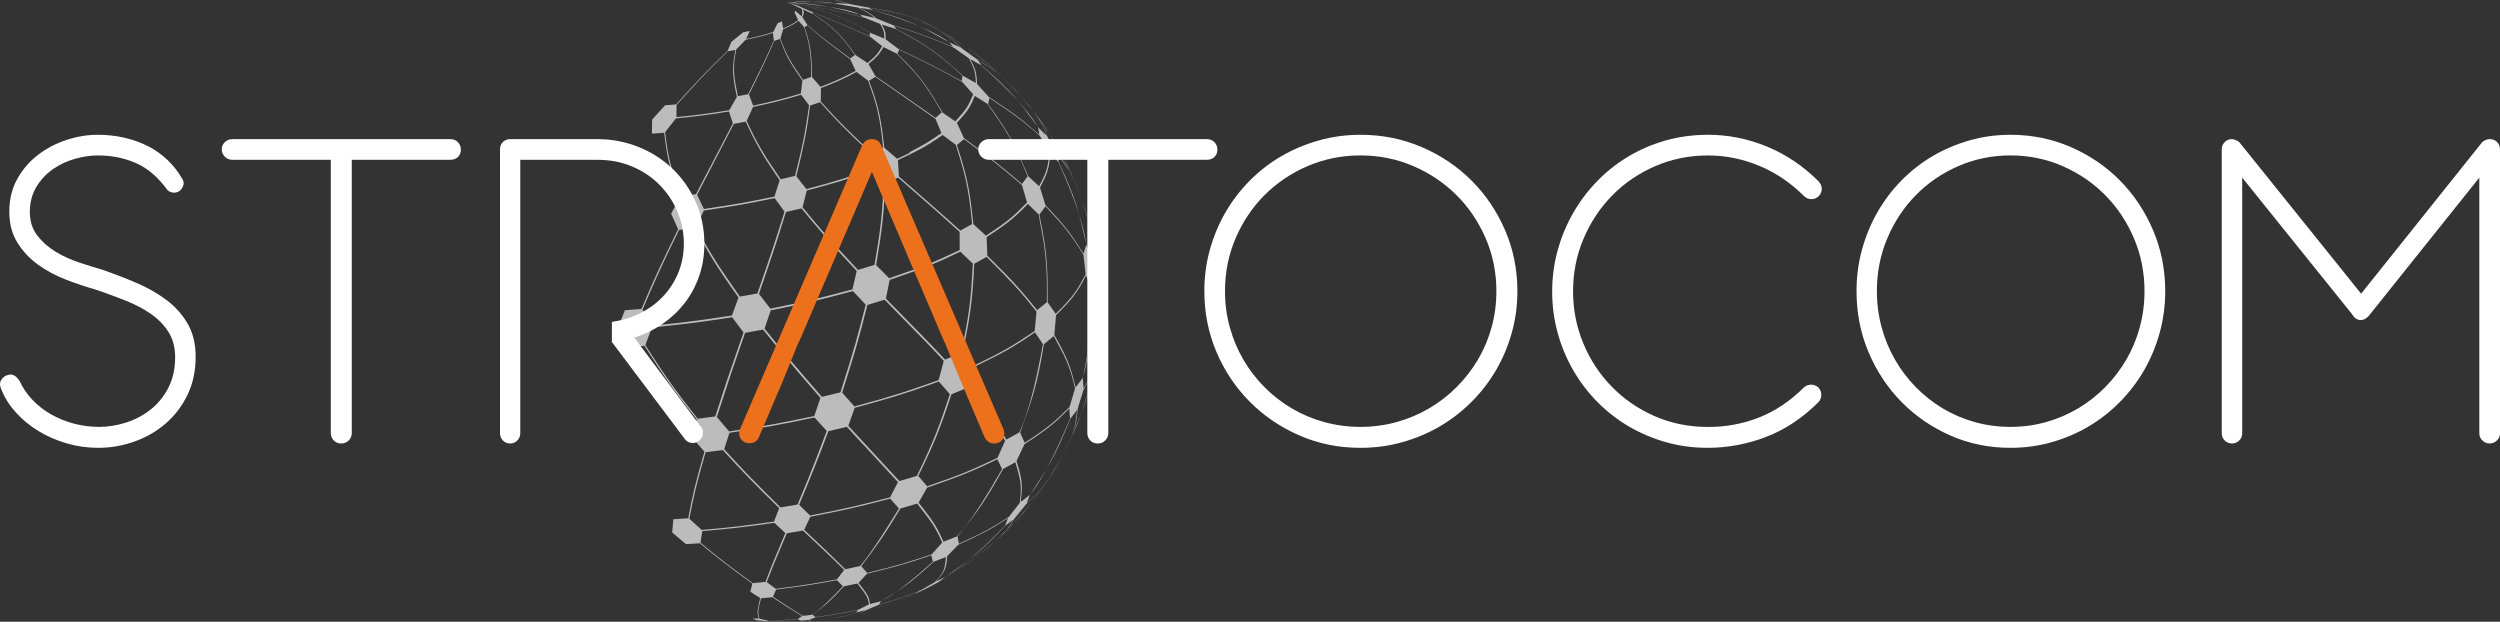
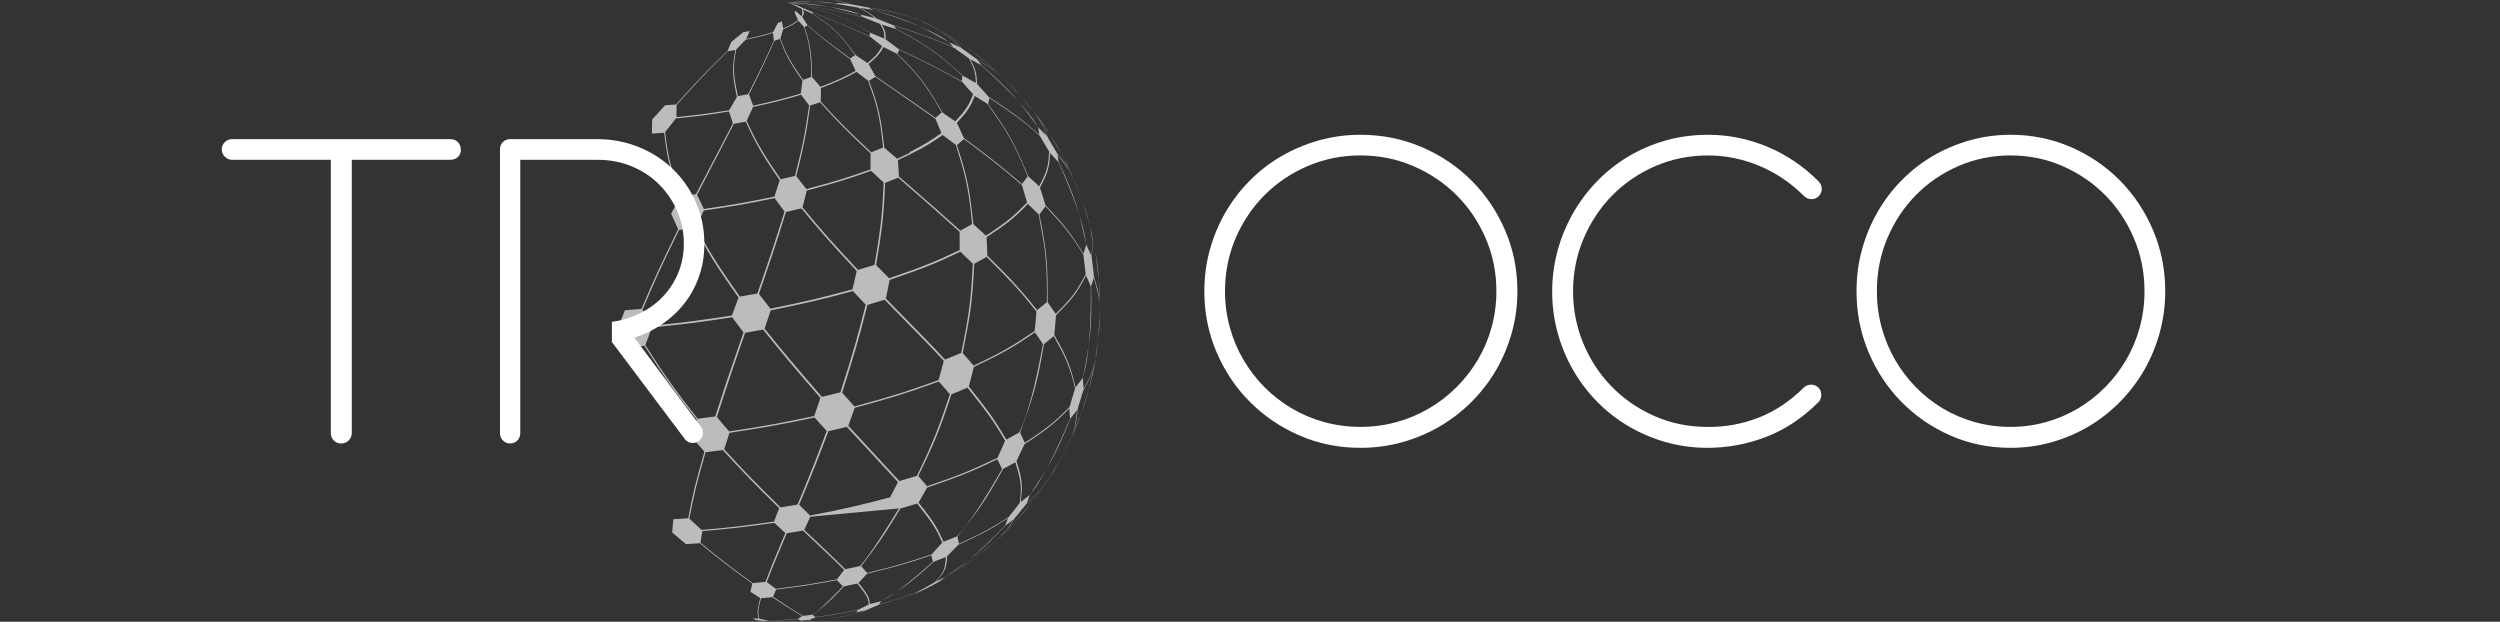
<svg xmlns="http://www.w3.org/2000/svg" width="575" height="143" viewBox="0 0 575 143" fill="none">
  <rect x="0" y="0" width="575" height="143" fill="#333333" stroke="none" />
-   <path d="M183.508 142.954L183.121 142.965L184.334 142.72L185.982 142.575C186.086 142.639 186.242 142.697 186.317 142.79C185.484 142.849 184.357 142.918 183.508 142.954ZM192.518 142.05C193.894 141.718 195.726 141.264 197.072 140.821L199.072 140.355C198.679 140.553 198.159 140.844 197.737 140.984C194.402 141.73 194.339 141.747 192.518 142.05ZM207.464 137.89L207.117 138.03L210.272 136.667L212.03 135.874L211.833 135.973C210.521 136.556 208.787 137.36 207.464 137.89ZM183.005 142.971C182.213 142.983 181.162 143 180.37 143C178.289 142.959 178.289 142.959 177.243 142.907L176.85 142.883L176.7 142.872L176.388 142.709C178.994 142.697 180.075 142.68 183.496 142.417L184.213 142.72C183.849 142.796 183.375 142.959 183.005 142.971ZM192.304 142.085L190.536 142.348C188.056 142.65 188.056 142.65 186.831 142.755L186.484 142.785C186.392 142.709 186.259 142.616 186.161 142.552L187.513 141.998C191.379 141.468 192.94 141.235 197.298 140.314L196.963 140.833C195.575 141.246 193.726 141.835 192.304 142.085ZM206.88 138.123C203.852 139.23 202.025 139.9 197.945 140.932C198.361 140.745 198.945 140.541 199.321 140.279L202.014 139.149C206.03 137.972 207.626 137.482 211.613 135.851L210.221 136.684L206.88 138.123ZM212.093 135.845L212.284 135.752L215.636 133.963C216.37 133.555 217.353 133.025 218.075 132.594C216.295 133.596 213.914 134.918 212.093 135.845ZM183.496 142.371C180.739 142.575 179.358 142.68 176.295 142.68L174.671 142.283C174.284 141.007 174.272 140.46 175.029 137.599L177.607 137.354C180.069 138.962 181.56 139.935 184.479 141.695L183.496 142.371ZM197.431 140.227C193.888 140.961 192.114 141.328 187.559 141.934L186.889 141.409C189.305 139.626 190.408 138.811 194.108 134.86L197.188 134.214C199.037 136.538 199.731 137.412 199.829 139.026L197.431 140.227ZM211.845 135.717C208.492 137.063 206.961 137.68 202.181 139.049L202.586 138.316C207.244 135.501 209.169 134.342 214.752 129.197L217.543 128.119C217.358 130.566 217.283 131.574 215.012 133.887L211.845 135.717ZM229.05 124.401C223.952 128.707 223.646 128.964 219.254 131.859L218.624 132.256C217.809 132.728 216.723 133.368 215.89 133.811L217.312 132.774C222.924 128.859 225.247 127.233 231.275 120.853L233.177 119.425C231.327 122.228 231.258 122.339 229.455 124.046L229.05 124.401ZM186.716 141.404L184.652 141.648C182.34 140.227 181.179 139.51 177.786 137.261L178.509 135.594C184.005 134.901 186.224 134.604 192.478 133.439L193.865 134.831C188.767 140.232 187.166 141.223 186.716 141.404ZM202.447 138.321L200.089 138.927C199.893 137.5 199.818 136.964 197.459 134.074L199.407 131.959C206.187 130.286 208.365 129.692 214.191 127.699L214.572 129.179C210.723 132.658 205.493 137.063 202.447 138.321ZM217.243 132.786L215.283 133.741C217.023 131.807 217.746 131.003 217.838 127.927L220.433 125.275C225.426 122.997 227.38 122.065 231.836 119.181L231.2 120.847C228.212 123.918 222.664 129.645 217.243 132.786ZM237.227 115.673C232.651 121.028 232.558 121.132 229.692 123.807C232.159 121.214 232.31 121.057 233.373 119.198L236.01 115.982C239.002 113.156 239.124 113.045 241.049 110.382C239.916 111.984 238.464 114.164 237.227 115.673ZM192.489 133.258C187.294 134.202 184.918 134.633 178.451 135.425L176.347 133.887C177.625 130.601 178.058 129.488 180.971 122.653L184.687 122.036C191.021 127.996 191.541 128.486 194.154 131.073L192.489 133.258ZM214.289 127.495C208.643 129.383 206.522 130.065 199.448 131.778L198.084 130.228C201.754 125.38 203.222 123.376 207.094 116.966L210.943 115.83C213.994 119.699 215.139 121.15 216.711 124.797L214.289 127.495ZM231.992 118.93C228.224 121.307 226.507 122.391 220.549 125.054L220.23 123.417C224.582 117.957 226.38 115.702 230.703 107.877L233.529 106.315C234.663 110.108 235.129 111.682 234.518 115.708L231.992 118.93ZM243.806 105.837L241.255 110.068C239.061 113.039 238.974 113.156 236.152 115.766L236.817 113.937C240.972 107.626 242.696 105.016 246.176 96.287L246.232 96.223L247.689 94.353L247.735 94.283C247.227 98.478 247.215 98.56 245.696 102.196L243.806 105.837ZM176.07 133.829L173.157 134.126C167.996 130.385 166.141 128.987 161.107 124.827L161.529 122.164C167.978 121.581 170.591 121.331 178.093 120.247L180.624 122.595C178.081 128.643 177.428 130.205 176.07 133.829ZM197.812 130.193L194.425 130.921C191.553 128.084 191.316 127.851 184.982 121.867L186.369 118.854C193.784 117.398 196.754 116.786 204.724 114.682L206.753 116.937C200.014 127.991 197.83 130.181 197.812 130.193ZM220.04 123.399L217.011 124.593C215.584 121.482 215.046 120.317 211.278 115.609L213.237 112.154C220.156 109.753 222.878 108.768 229.385 105.628L230.472 107.877C223.167 120.771 220.063 123.376 220.04 123.399ZM236.778 113.896L234.766 115.446C235.152 112.13 235.314 110.755 233.795 106.035L235.639 102.155C240.164 99.166 242.031 97.93 245.932 93.951L246.11 96.264C240.656 109.409 237.377 113.261 236.778 113.896ZM251.815 83.451C250.162 90.898 250.129 91.037 248.712 95.04C247.885 97.091 246.799 99.842 245.874 101.846C247.424 97.93 247.487 97.779 247.869 94.009L249.169 89.773C251.094 86.237 251.169 86.097 251.92 82.857L251.815 83.451ZM178.017 119.961C171.799 120.835 168.961 121.237 161.401 121.89L158.552 119.314C159.535 114.245 159.945 112.148 162.292 104.014L166.25 103.518C170.701 108.349 172.735 110.557 179.214 116.879L178.017 119.961ZM204.718 114.385C198.084 116.11 195.061 116.891 186.323 118.569L183.803 116.104C186.779 108.966 187.848 106.368 190.53 99.183L194.772 98.181C198.685 102.423 202.632 106.63 206.533 110.889L204.718 114.385ZM229.42 105.301C223.502 108.092 221.057 109.188 213.237 111.839L211.22 109.479C214.515 102.586 215.879 99.731 218.826 90.7L222.525 89.167C227.137 94.953 228.489 96.771 231.188 101.38L229.42 105.301ZM245.991 93.607C242.822 96.736 241.377 98.163 235.684 101.829L234.628 99.475C237.356 92.016 238.487 88.928 240.101 79.163L242.365 77.31C244.967 82.053 246.042 84.016 247.26 89.348L245.991 93.607ZM251.995 82.408C251.094 86.032 251.059 86.172 249.227 89.429L249.047 87.023C250.578 79.122 251.213 75.853 250.953 65.884L251.578 63.885C252.81 68.366 252.878 68.634 252.948 72.724C252.74 75.632 252.55 79.542 251.995 82.408ZM183.439 116.04L179.526 116.704C173.197 110.481 171.377 108.605 166.568 103.326L166.834 102.475L167.776 99.55C175.584 98.356 178.728 97.849 187.34 96.019L188.519 97.33L190.143 99.113C187.912 105.033 186.895 107.737 183.439 116.04ZM210.874 109.456L206.869 110.65C202.967 106.397 199.02 102.178 195.113 97.93L195.448 96.998L196.581 93.799C204.355 91.673 207.828 90.694 215.925 87.757L217.196 89.202L218.474 90.676C216.087 97.761 215 101.001 210.874 109.456ZM234.391 99.475L231.466 101.106C228.952 96.928 227.911 95.198 222.82 88.876L223.294 87.139L223.987 84.413C230.212 81.394 232.639 80.165 238.026 76.448L238.944 77.758L239.869 79.157C236.998 95.192 234.412 99.451 234.391 99.475ZM248.977 87L248.932 87.07L247.445 89.004L247.389 89.074C246.314 84.809 245.822 82.863 242.492 77.03L242.892 72.497C246.295 69.042 247.574 67.748 249.775 63.355L250.885 65.86C251.063 81.983 249.059 86.802 248.977 87ZM251.988 58.204C252.941 65.785 252.984 66.082 252.988 70.458L252.965 72.212C252.763 67.62 252.752 67.439 251.595 63.553L251.504 62.533L251.082 59.107C251.393 55.646 251.41 55.436 250.845 52.657L251.988 58.204ZM187.872 93.963L187.27 95.693C180.127 97.179 176.867 97.861 167.701 99.23L165.522 96.666L164.881 95.891C168.042 86.137 168.678 84.296 171.377 76.552L175.509 75.812C179.699 80.998 181.612 83.364 188.686 91.516L187.872 93.963ZM216.474 85.252L215.867 87.431C209.111 89.831 206.03 90.921 196.523 93.479L194.344 91.043L193.697 90.309C196.604 81.132 197.489 78.172 199.5 70.143L203.464 68.937C213.972 79.664 213.972 79.664 217.069 82.991L216.474 85.252ZM238.192 73.954L237.963 76.139C233.044 79.448 230.986 80.759 223.93 84.098L222.421 82.338L221.421 81.208C222.999 73.266 223.652 69.98 224.08 60.663L226.923 59.09C232.645 64.794 234.391 66.635 238.389 71.641L238.192 73.954ZM249.7 63.052C247.81 66.624 247.105 67.958 242.822 72.182L240.967 69.543C240.956 61.688 240.956 58.443 239.054 49.336L239.106 49.272L240.424 47.518L240.464 47.454C244.452 51.736 246.105 53.514 249.192 58.635L249.7 63.052ZM249.042 46.562C249.555 48.275 250.302 50.548 250.747 52.284C251.33 55.734 251.365 55.938 251.007 58.81L250.157 56.946L249.878 56.398C248.197 48.858 247.504 45.741 243.48 37.245L243.227 35.509C245.857 39.058 246.07 39.349 247.445 42.361L249.042 46.562ZM164.499 95.781L160.471 96.305C156.09 90.706 153.674 87.623 148.432 79.367L149.952 75.317C157.211 74.571 160.142 74.251 168.395 72.969L171.001 76.453C167.343 86.959 166.852 88.48 164.499 95.781ZM193.293 90.239L189.033 91.271C182.826 84.104 180.815 81.762 175.85 75.585L177.266 71.39C184.982 69.805 188.062 69.147 196.171 66.944L199.112 70.079C197.315 77.083 196.489 80.276 193.293 90.239ZM221.074 81.179L217.364 82.7C213.7 78.802 213.7 78.802 203.759 68.669L204.62 64.38C212.434 61.683 214.867 60.762 220.872 57.889L223.756 60.64C223.317 68.22 223.132 71.361 221.074 81.179ZM240.782 69.502L238.546 71.32C234.986 66.956 233.362 64.963 227.091 58.793L226.923 54.545C231.027 51.824 232.893 50.583 236.408 46.906L238.888 49.307C240.314 56.724 240.904 59.795 240.782 69.502ZM249.799 56.415L249.197 58.356C246.511 54.085 245.504 52.482 240.464 47.198L239.204 43.16C240.742 40.153 241.377 38.912 241.522 35.2L243.417 37.257C249.838 51.416 249.799 56.369 249.799 56.415ZM244.29 35.707C245.197 37.56 246.445 40.025 247.267 41.919C245.389 38.184 245.319 38.038 243.112 35.224L240.951 31.547C239.829 28.639 239.759 28.465 238.061 26.064C241.817 31.384 242.707 32.642 244.29 35.707ZM168.343 72.567C161.523 73.598 158.408 74.07 149.924 74.909L147.791 71.215C150.513 64.841 151.756 61.933 156.183 52.879L159.795 52.436C162.933 58.105 164.361 60.692 169.857 68.43L168.343 72.567ZM196.067 66.56C189.334 68.354 186.265 69.17 177.197 70.994L174.561 67.603C177.919 57.855 178.728 55.39 180.763 48.765L184.334 47.932C188.455 52.902 190.339 55.169 197.043 62.329L196.067 66.56ZM220.728 57.522C214.908 60.238 212.671 61.228 204.51 63.996L201.511 60.978C202.817 53.071 203.285 49.936 203.574 42.058L206.597 40.858C215.098 48.281 216.191 49.231 220.71 53.316L220.728 57.522ZM236.216 46.568C233.28 49.534 232.067 50.758 226.761 54.19L223.889 51.562C223.068 44.307 222.733 41.307 220.086 33.359L221.727 31.99C228.148 36.785 230.148 38.335 235.049 42.565L236.216 46.568ZM241.309 34.897C241.101 37.898 241.007 39.139 239.002 42.827L236.518 40.567C233.656 33.825 232.471 31.034 227.27 23.931L227.565 22.556C232.801 26.006 234.829 27.398 239.164 31.244L241.309 34.897ZM237.782 25.703C239.712 28.535 239.829 28.704 240.742 31.261L238.853 29.35C234.419 23.372 232.587 20.896 225.71 14.976L224.808 13.741C228.986 16.363 229.067 16.415 232.044 19.142C233.812 21.071 236.223 23.605 237.782 25.703ZM174.192 67.504L170.175 68.214C165.557 61.636 163.771 59.02 160.084 52.226L161.881 48.427C168.452 47.454 171.082 47.04 178.168 45.572L180.433 48.666C178.48 54.906 177.665 57.499 174.192 67.504ZM201.129 60.925L197.327 62.073C191.166 55.471 189.253 53.356 184.589 47.681L185.554 43.83C191.744 42.169 194.194 41.482 200.355 39.297L203.245 41.988C202.915 48.584 202.765 51.597 201.129 60.925ZM223.594 51.538L220.884 53.036C215.85 48.526 215.653 48.345 206.759 40.596L206.528 36.826C210.828 34.798 212.792 33.872 216.809 31.052L219.838 33.312C221.872 39.844 222.722 42.548 223.594 51.538ZM238.789 29.374L239.054 30.988C235.148 27.614 233.685 26.349 227.443 22.323L224.727 19.311C224.617 17.108 224.577 16.2 223.138 13.601L225.634 14.976C236.881 24.969 238.771 29.327 238.789 29.374ZM216.468 7.145C221.733 10.402 224.374 12.033 229.819 16.98L231.755 18.851C228.634 16.06 228.576 16.007 224.588 13.548L221.242 11.136C219.341 9.295 218.468 8.456 214.994 6.364L216.168 6.976C216.272 7.034 216.37 7.087 216.468 7.145ZM236.361 40.543L236.321 40.602L235.096 42.256L235.049 42.315C230.697 38.615 228.709 36.931 221.704 31.751L220.08 28.249C222.242 25.889 223.045 25.004 224.195 22.061L227.114 23.891C231.252 29.747 232.969 32.17 236.361 40.543ZM178.127 45.216C172.261 46.411 169.585 46.953 161.893 48.066L160.332 44.803C161.014 43.48 161.014 43.48 168.793 28.482L171.51 27.981C173.81 32.823 174.764 34.828 179.324 41.452L178.127 45.216ZM200.216 38.97C195.096 40.753 192.761 41.569 185.479 43.486L183.155 40.543C184.854 33.557 185.484 30.813 186.334 24.275L188.623 23.523C192.304 27.585 193.986 29.438 200.234 35.264L200.216 38.97ZM216.526 30.609C213.683 32.561 213.006 33.021 209.157 35.031L209.238 35.171L206.354 36.517L203.407 33.994C202.649 27.678 202.332 25.062 199.881 18.583L201.32 17.674C205.938 20.89 210.567 24.089 215.168 27.328L216.526 30.609ZM223.825 21.688C222.837 24.083 222.467 24.974 219.71 27.899L216.809 25.907C213.451 20.208 212.064 17.854 206.424 12.377L206.441 12.342L206.788 11.451L206.799 11.422C213.388 14.591 215.676 15.733 221.317 18.851L223.825 21.688ZM222.843 13.414C223.935 15.512 224.386 16.38 224.438 19.084L221.525 17.458C216.173 12.698 213.96 10.728 206.135 6.649L205.62 5.915C211.596 7.815 213.948 8.601 219.474 11.031L222.843 13.414ZM214.728 6.224C217.618 8.007 218.728 8.741 220.947 10.961L218.456 9.796C212.041 6.195 209.388 4.709 200.788 2.262L199.719 1.761C204.967 2.647 206.996 3.031 211.215 4.529L214.728 6.224ZM160.061 44.663L156.674 45.077C154.565 39.262 153.686 36.855 152.981 30.393L155.46 27.241C160.332 26.74 162.292 26.518 167.661 25.645L168.568 28.389C162.02 40.876 162.02 40.876 160.061 44.663ZM182.855 40.45L179.566 41.225C175.948 35.894 174.451 33.691 171.741 27.806L173.197 24.608C177.809 23.594 179.636 23.168 184.242 21.793L186.091 24.223C185.305 29.7 184.947 32.2 182.855 40.45ZM203.112 33.936L200.39 35.031C195.142 30.114 193.108 28.168 188.773 23.343L188.819 20.249C192.085 18.973 193.726 18.332 196.997 16.543L199.667 18.553C201.54 23.885 202.32 26.093 203.112 33.936ZM216.607 25.854L215.179 27.095C210.579 23.885 205.955 20.698 201.343 17.499L199.766 14.725C201.436 13.304 202.199 12.651 203.187 10.821L206.273 12.354C210.752 16.887 212.613 18.763 216.607 25.854ZM221.369 17.446L221.19 18.658C216.191 15.943 213.914 14.702 206.684 11.282L203.701 9.044C203.707 7.745 203.713 7.156 202.794 5.636L206.03 6.649C212.307 10.07 214.908 11.486 221.369 17.446ZM218.387 9.796L219.26 10.851C214.601 8.869 212.48 7.961 205.424 5.793L201.58 4.249C200.378 3.264 199.829 2.816 197.696 1.802L200.736 2.274C213.729 6.201 217.716 9.231 218.387 9.796ZM210.862 4.354L210.954 4.4C207.36 3.206 205.718 2.658 199.482 1.685L195.466 0.934C193.657 0.386 193.553 0.351 192.327 0.083C198.904 0.438 205.135 1.912 210.862 4.354ZM167.719 25.347C163.291 26.052 161.274 26.373 155.587 26.938L155.61 24.147C159.98 19.288 161.974 17.073 167.406 11.777L169.129 11.497C168.516 15.104 168.239 16.747 169.487 22.282L167.719 25.347ZM184.184 21.508C180.37 22.626 178.624 23.139 173.221 24.304L172.261 21.741C175.284 15.646 176.185 13.775 178.098 9.388L179.387 8.963C180.607 12.255 181.11 13.612 184.56 18.518L184.184 21.508ZM196.801 16.299C194.177 17.697 192.98 18.338 188.709 19.975L186.785 17.744C186.646 12.803 186.588 10.757 185.063 6.282L185.687 5.81C188.923 8.613 190.097 9.604 195.547 13.595L196.801 16.299ZM202.881 10.617C202.043 12.092 201.69 12.698 199.529 14.486L196.824 12.692C193.668 8.415 192.362 6.644 187.045 3.212L186.883 2.821C192.044 4.919 194.136 5.781 200.112 8.421L202.881 10.617ZM202.43 5.502C203.175 6.789 203.43 7.308 203.378 8.869L200.24 7.57C194.541 4.33 192.183 2.99 184.074 1.085L183.346 0.899C188.917 1.831 191.46 2.256 198.644 4.004L202.43 5.502ZM197.315 1.738C199.101 2.6 199.789 2.955 201.205 4.138L197.928 3.369C191.715 1.708 188.293 0.799 181.052 0.561C186.34 0.619 187.594 0.631 193.194 1.021L197.315 1.738ZM191.963 0.065C193.761 0.479 193.946 0.526 195.096 0.893L192.038 0.683C185.219 0.281 184.814 0.252 181.052 0.555C184.774 0.054 188.415 -0.104 191.963 0.065ZM172.076 21.665L169.712 22.119C168.828 17.825 168.424 15.861 169.331 11.375L171.498 9.149C173.989 8.619 175.128 8.38 177.769 7.564L177.988 9.341C176.197 13.327 175.457 14.976 172.076 21.665ZM186.588 17.691L184.698 18.355C181.999 14.44 180.878 12.82 179.503 8.846L180.127 6.719C181.705 6.026 182.421 5.706 183.647 4.785L184.959 6.253C186.08 9.965 186.548 11.497 186.588 17.691ZM196.645 12.663L195.564 13.432C190.045 9.394 188.756 8.38 185.681 5.7L184.519 3.888C184.912 3.159 185.057 2.891 184.635 2.145L186.941 3.188C191.148 6.078 192.894 7.273 196.645 12.663ZM200.101 7.541V7.564L199.997 8.275L199.991 8.298C195.171 6.201 192.755 5.146 186.75 2.74L183.889 1.487C183.092 1.079 182.653 0.852 181.052 0.555L183.965 1.056C190.478 2.722 193.177 3.416 200.101 7.541ZM197.824 3.369L198.436 3.899C192.761 2.571 190.166 1.965 183.121 0.852L181.052 0.561C193.564 1.47 197.049 2.938 197.824 3.369ZM191.963 0.695L192.946 0.974C187.941 0.66 186.75 0.584 181.052 0.555C185.71 0.397 189.732 0.263 191.963 0.695ZM216.468 7.145C206.302 1.324 194.136 -1.217 181.052 0.561C181.994 0.765 182.809 0.939 183.647 1.411L181.138 0.584L181.15 0.59L181.734 0.811L181.739 0.817L184.415 2.041C184.571 2.53 184.571 3.276 184.386 3.754L182.924 2.472V2.478V2.483L182.762 2.845L182.757 2.85L182.751 2.856L183.56 4.628C182.502 5.403 182.04 5.711 180.127 6.539L179.832 4.919L179.815 4.925L179.798 4.931L178.913 5.304L178.896 5.309L178.879 5.315L177.821 7.378C175.567 8.065 174.636 8.333 171.625 8.957L172.446 7.121L172.417 7.127L170.978 7.401L170.949 7.407L168.221 9.627L167.354 11.684C162.685 16.24 160.801 18.116 155.506 24.019L152.975 24.217L150.016 27.468V27.492L149.993 27.515L149.935 30.737L152.75 30.533C153.414 35.696 153.721 38.05 156.449 45.269L154.368 49.126L154.38 49.149L154.368 49.173L155.963 52.715C151.883 61.083 150.617 63.774 147.537 71.058L143.728 71.349L142 75.69L142.017 75.719L142.006 75.754L144.335 79.856L148.213 79.547C152.75 86.58 154.605 89.377 160.257 96.486L159.061 100.483L162.014 103.88C159.916 111.309 159.321 113.616 158.298 119.198L154.865 119.425L154.605 122.438L154.628 122.461V122.484L157.761 125.147L160.968 124.949C165.262 128.451 167.418 130.205 173.041 134.231L172.591 136.09L172.608 136.101L172.602 136.113L174.844 137.546C174.214 140.186 174.041 141.077 174.544 142.266L173.111 142.254L173.833 142.616H173.851H173.856L175.122 142.767L176.607 142.872L176.688 142.878H176.729L177.26 142.907C179.347 142.994 179.347 142.994 180.387 143C182.439 142.994 182.479 142.994 183.531 142.954C185.693 142.849 185.733 142.849 186.849 142.755C189.247 142.522 189.293 142.522 190.553 142.348C196.026 141.503 200.771 140.465 207.481 137.89C211.371 136.2 214.445 134.872 219.271 131.854C224.172 128.503 225.056 127.903 229.067 124.395C233.818 119.775 234.314 119.291 237.246 115.673C241.417 109.992 241.672 109.648 243.822 105.837C247.134 99.317 247.26 99.067 248.724 95.04C250.96 87.938 251.047 87.664 251.827 83.451C252.862 76.057 252.948 75.451 253 70.463C252.7 62.615 252.693 62.464 252 58.21C250.445 50.728 250.417 50.583 249.052 46.568C246.401 39.716 246.295 39.448 244.302 35.713C240.625 29.473 240.483 29.234 237.864 25.802C233.396 20.43 233.125 20.109 229.825 16.986C225.762 13.461 222.56 10.682 216.468 7.145Z" fill="#DCDCDB" fill-opacity="0.81" />
-   <path d="M22.156 66.647C19.92 66.022 17.621 65.257 15.259 64.352C12.898 63.452 10.742 62.296 8.792 60.9C6.842 59.499 5.247 57.805 4.006 55.814C2.759 53.822 2.142 51.451 2.142 48.683C2.142 45.845 2.754 43.334 3.983 41.138C5.207 38.948 6.796 37.103 8.746 35.614C10.696 34.124 12.875 32.98 15.294 32.186C17.713 31.391 20.109 31 22.487 31C24.58 31 26.599 31.222 28.549 31.66C30.499 32.104 32.311 32.746 33.987 33.593C35.662 34.44 37.178 35.508 38.533 36.799C39.888 38.09 41.032 39.561 41.969 41.22C42.255 41.699 42.324 42.166 42.158 42.627C41.998 43.089 41.769 43.468 41.483 43.76C41.049 44.128 40.58 44.315 40.077 44.315C39.465 44.315 38.939 44.111 38.51 43.708C36.343 40.724 33.918 38.65 31.231 37.488C28.543 36.326 25.65 35.748 22.545 35.748C20.846 35.748 19.079 36.005 17.244 36.525C15.402 37.039 13.716 37.833 12.183 38.901C10.651 39.97 9.387 41.313 8.398 42.937C7.403 44.56 6.894 46.453 6.854 48.631C6.854 50.844 7.431 52.695 8.586 54.184C9.741 55.673 11.165 56.929 12.864 57.939C14.556 58.956 16.363 59.773 18.273 60.398C20.183 61.023 21.898 61.56 23.414 61.998C26.193 62.956 28.869 63.989 31.448 65.093C34.027 66.197 36.325 67.517 38.344 69.047C40.363 70.577 41.975 72.387 43.187 74.49C44.394 76.592 45 79.115 45 82.058C45 85.299 44.377 88.213 43.136 90.789C41.895 93.364 40.231 95.56 38.155 97.365C36.08 99.169 33.689 100.559 30.985 101.534C28.28 102.509 25.484 103 22.596 103C20.109 103 17.69 102.661 15.345 101.978C13.001 101.295 10.845 100.355 8.878 99.157C6.911 97.96 5.19 96.553 3.709 94.929C2.228 93.306 1.113 91.56 0.352 89.679C-0.043 88.832 -0.105 88.143 0.163 87.606C0.432 87.069 0.821 86.677 1.324 86.415C1.759 86.234 2.119 86.14 2.405 86.14C3.16 86.14 3.863 86.637 4.515 87.629C5.235 89.212 6.219 90.66 7.466 91.968C8.712 93.277 10.142 94.392 11.766 95.309C13.39 96.232 15.139 96.938 17.015 97.435C18.891 97.931 20.818 98.182 22.802 98.182C24.895 98.182 26.988 97.844 29.081 97.16C31.173 96.477 33.049 95.478 34.707 94.147C36.366 92.821 37.709 91.157 38.739 89.148C39.768 87.139 40.283 84.809 40.283 82.157C40.283 79.874 39.756 77.924 38.716 76.3C37.669 74.677 36.297 73.287 34.604 72.13C32.906 70.968 30.968 69.958 28.789 69.094C26.605 68.241 24.392 67.418 22.156 66.647Z" fill="white" />
+   <path d="M183.508 142.954L183.121 142.965L184.334 142.72L185.982 142.575C186.086 142.639 186.242 142.697 186.317 142.79C185.484 142.849 184.357 142.918 183.508 142.954ZM192.518 142.05C193.894 141.718 195.726 141.264 197.072 140.821L199.072 140.355C198.679 140.553 198.159 140.844 197.737 140.984C194.402 141.73 194.339 141.747 192.518 142.05ZM207.464 137.89L207.117 138.03L210.272 136.667L212.03 135.874L211.833 135.973C210.521 136.556 208.787 137.36 207.464 137.89ZM183.005 142.971C182.213 142.983 181.162 143 180.37 143C178.289 142.959 178.289 142.959 177.243 142.907L176.85 142.883L176.7 142.872L176.388 142.709C178.994 142.697 180.075 142.68 183.496 142.417L184.213 142.72C183.849 142.796 183.375 142.959 183.005 142.971ZM192.304 142.085L190.536 142.348C188.056 142.65 188.056 142.65 186.831 142.755L186.484 142.785C186.392 142.709 186.259 142.616 186.161 142.552L187.513 141.998C191.379 141.468 192.94 141.235 197.298 140.314L196.963 140.833C195.575 141.246 193.726 141.835 192.304 142.085ZM206.88 138.123C203.852 139.23 202.025 139.9 197.945 140.932C198.361 140.745 198.945 140.541 199.321 140.279L202.014 139.149C206.03 137.972 207.626 137.482 211.613 135.851L210.221 136.684L206.88 138.123ZM212.093 135.845L212.284 135.752L215.636 133.963C216.37 133.555 217.353 133.025 218.075 132.594C216.295 133.596 213.914 134.918 212.093 135.845ZM183.496 142.371C180.739 142.575 179.358 142.68 176.295 142.68L174.671 142.283C174.284 141.007 174.272 140.46 175.029 137.599L177.607 137.354C180.069 138.962 181.56 139.935 184.479 141.695L183.496 142.371ZM197.431 140.227C193.888 140.961 192.114 141.328 187.559 141.934L186.889 141.409C189.305 139.626 190.408 138.811 194.108 134.86L197.188 134.214C199.037 136.538 199.731 137.412 199.829 139.026L197.431 140.227ZM211.845 135.717C208.492 137.063 206.961 137.68 202.181 139.049L202.586 138.316C207.244 135.501 209.169 134.342 214.752 129.197L217.543 128.119C217.358 130.566 217.283 131.574 215.012 133.887L211.845 135.717ZM229.05 124.401C223.952 128.707 223.646 128.964 219.254 131.859L218.624 132.256C217.809 132.728 216.723 133.368 215.89 133.811L217.312 132.774C222.924 128.859 225.247 127.233 231.275 120.853L233.177 119.425C231.327 122.228 231.258 122.339 229.455 124.046L229.05 124.401ZM186.716 141.404L184.652 141.648C182.34 140.227 181.179 139.51 177.786 137.261L178.509 135.594C184.005 134.901 186.224 134.604 192.478 133.439L193.865 134.831C188.767 140.232 187.166 141.223 186.716 141.404ZM202.447 138.321L200.089 138.927C199.893 137.5 199.818 136.964 197.459 134.074L199.407 131.959C206.187 130.286 208.365 129.692 214.191 127.699L214.572 129.179C210.723 132.658 205.493 137.063 202.447 138.321ZM217.243 132.786L215.283 133.741C217.023 131.807 217.746 131.003 217.838 127.927L220.433 125.275C225.426 122.997 227.38 122.065 231.836 119.181L231.2 120.847C228.212 123.918 222.664 129.645 217.243 132.786ZM237.227 115.673C232.651 121.028 232.558 121.132 229.692 123.807C232.159 121.214 232.31 121.057 233.373 119.198L236.01 115.982C239.002 113.156 239.124 113.045 241.049 110.382C239.916 111.984 238.464 114.164 237.227 115.673ZM192.489 133.258C187.294 134.202 184.918 134.633 178.451 135.425L176.347 133.887C177.625 130.601 178.058 129.488 180.971 122.653L184.687 122.036C191.021 127.996 191.541 128.486 194.154 131.073L192.489 133.258ZM214.289 127.495C208.643 129.383 206.522 130.065 199.448 131.778L198.084 130.228C201.754 125.38 203.222 123.376 207.094 116.966L210.943 115.83C213.994 119.699 215.139 121.15 216.711 124.797L214.289 127.495ZM231.992 118.93C228.224 121.307 226.507 122.391 220.549 125.054L220.23 123.417C224.582 117.957 226.38 115.702 230.703 107.877L233.529 106.315C234.663 110.108 235.129 111.682 234.518 115.708L231.992 118.93ZM243.806 105.837L241.255 110.068C239.061 113.039 238.974 113.156 236.152 115.766L236.817 113.937C240.972 107.626 242.696 105.016 246.176 96.287L246.232 96.223L247.689 94.353L247.735 94.283C247.227 98.478 247.215 98.56 245.696 102.196L243.806 105.837ZM176.07 133.829L173.157 134.126C167.996 130.385 166.141 128.987 161.107 124.827L161.529 122.164C167.978 121.581 170.591 121.331 178.093 120.247L180.624 122.595C178.081 128.643 177.428 130.205 176.07 133.829ZM197.812 130.193L194.425 130.921C191.553 128.084 191.316 127.851 184.982 121.867L186.369 118.854L206.753 116.937C200.014 127.991 197.83 130.181 197.812 130.193ZM220.04 123.399L217.011 124.593C215.584 121.482 215.046 120.317 211.278 115.609L213.237 112.154C220.156 109.753 222.878 108.768 229.385 105.628L230.472 107.877C223.167 120.771 220.063 123.376 220.04 123.399ZM236.778 113.896L234.766 115.446C235.152 112.13 235.314 110.755 233.795 106.035L235.639 102.155C240.164 99.166 242.031 97.93 245.932 93.951L246.11 96.264C240.656 109.409 237.377 113.261 236.778 113.896ZM251.815 83.451C250.162 90.898 250.129 91.037 248.712 95.04C247.885 97.091 246.799 99.842 245.874 101.846C247.424 97.93 247.487 97.779 247.869 94.009L249.169 89.773C251.094 86.237 251.169 86.097 251.92 82.857L251.815 83.451ZM178.017 119.961C171.799 120.835 168.961 121.237 161.401 121.89L158.552 119.314C159.535 114.245 159.945 112.148 162.292 104.014L166.25 103.518C170.701 108.349 172.735 110.557 179.214 116.879L178.017 119.961ZM204.718 114.385C198.084 116.11 195.061 116.891 186.323 118.569L183.803 116.104C186.779 108.966 187.848 106.368 190.53 99.183L194.772 98.181C198.685 102.423 202.632 106.63 206.533 110.889L204.718 114.385ZM229.42 105.301C223.502 108.092 221.057 109.188 213.237 111.839L211.22 109.479C214.515 102.586 215.879 99.731 218.826 90.7L222.525 89.167C227.137 94.953 228.489 96.771 231.188 101.38L229.42 105.301ZM245.991 93.607C242.822 96.736 241.377 98.163 235.684 101.829L234.628 99.475C237.356 92.016 238.487 88.928 240.101 79.163L242.365 77.31C244.967 82.053 246.042 84.016 247.26 89.348L245.991 93.607ZM251.995 82.408C251.094 86.032 251.059 86.172 249.227 89.429L249.047 87.023C250.578 79.122 251.213 75.853 250.953 65.884L251.578 63.885C252.81 68.366 252.878 68.634 252.948 72.724C252.74 75.632 252.55 79.542 251.995 82.408ZM183.439 116.04L179.526 116.704C173.197 110.481 171.377 108.605 166.568 103.326L166.834 102.475L167.776 99.55C175.584 98.356 178.728 97.849 187.34 96.019L188.519 97.33L190.143 99.113C187.912 105.033 186.895 107.737 183.439 116.04ZM210.874 109.456L206.869 110.65C202.967 106.397 199.02 102.178 195.113 97.93L195.448 96.998L196.581 93.799C204.355 91.673 207.828 90.694 215.925 87.757L217.196 89.202L218.474 90.676C216.087 97.761 215 101.001 210.874 109.456ZM234.391 99.475L231.466 101.106C228.952 96.928 227.911 95.198 222.82 88.876L223.294 87.139L223.987 84.413C230.212 81.394 232.639 80.165 238.026 76.448L238.944 77.758L239.869 79.157C236.998 95.192 234.412 99.451 234.391 99.475ZM248.977 87L248.932 87.07L247.445 89.004L247.389 89.074C246.314 84.809 245.822 82.863 242.492 77.03L242.892 72.497C246.295 69.042 247.574 67.748 249.775 63.355L250.885 65.86C251.063 81.983 249.059 86.802 248.977 87ZM251.988 58.204C252.941 65.785 252.984 66.082 252.988 70.458L252.965 72.212C252.763 67.62 252.752 67.439 251.595 63.553L251.504 62.533L251.082 59.107C251.393 55.646 251.41 55.436 250.845 52.657L251.988 58.204ZM187.872 93.963L187.27 95.693C180.127 97.179 176.867 97.861 167.701 99.23L165.522 96.666L164.881 95.891C168.042 86.137 168.678 84.296 171.377 76.552L175.509 75.812C179.699 80.998 181.612 83.364 188.686 91.516L187.872 93.963ZM216.474 85.252L215.867 87.431C209.111 89.831 206.03 90.921 196.523 93.479L194.344 91.043L193.697 90.309C196.604 81.132 197.489 78.172 199.5 70.143L203.464 68.937C213.972 79.664 213.972 79.664 217.069 82.991L216.474 85.252ZM238.192 73.954L237.963 76.139C233.044 79.448 230.986 80.759 223.93 84.098L222.421 82.338L221.421 81.208C222.999 73.266 223.652 69.98 224.08 60.663L226.923 59.09C232.645 64.794 234.391 66.635 238.389 71.641L238.192 73.954ZM249.7 63.052C247.81 66.624 247.105 67.958 242.822 72.182L240.967 69.543C240.956 61.688 240.956 58.443 239.054 49.336L239.106 49.272L240.424 47.518L240.464 47.454C244.452 51.736 246.105 53.514 249.192 58.635L249.7 63.052ZM249.042 46.562C249.555 48.275 250.302 50.548 250.747 52.284C251.33 55.734 251.365 55.938 251.007 58.81L250.157 56.946L249.878 56.398C248.197 48.858 247.504 45.741 243.48 37.245L243.227 35.509C245.857 39.058 246.07 39.349 247.445 42.361L249.042 46.562ZM164.499 95.781L160.471 96.305C156.09 90.706 153.674 87.623 148.432 79.367L149.952 75.317C157.211 74.571 160.142 74.251 168.395 72.969L171.001 76.453C167.343 86.959 166.852 88.48 164.499 95.781ZM193.293 90.239L189.033 91.271C182.826 84.104 180.815 81.762 175.85 75.585L177.266 71.39C184.982 69.805 188.062 69.147 196.171 66.944L199.112 70.079C197.315 77.083 196.489 80.276 193.293 90.239ZM221.074 81.179L217.364 82.7C213.7 78.802 213.7 78.802 203.759 68.669L204.62 64.38C212.434 61.683 214.867 60.762 220.872 57.889L223.756 60.64C223.317 68.22 223.132 71.361 221.074 81.179ZM240.782 69.502L238.546 71.32C234.986 66.956 233.362 64.963 227.091 58.793L226.923 54.545C231.027 51.824 232.893 50.583 236.408 46.906L238.888 49.307C240.314 56.724 240.904 59.795 240.782 69.502ZM249.799 56.415L249.197 58.356C246.511 54.085 245.504 52.482 240.464 47.198L239.204 43.16C240.742 40.153 241.377 38.912 241.522 35.2L243.417 37.257C249.838 51.416 249.799 56.369 249.799 56.415ZM244.29 35.707C245.197 37.56 246.445 40.025 247.267 41.919C245.389 38.184 245.319 38.038 243.112 35.224L240.951 31.547C239.829 28.639 239.759 28.465 238.061 26.064C241.817 31.384 242.707 32.642 244.29 35.707ZM168.343 72.567C161.523 73.598 158.408 74.07 149.924 74.909L147.791 71.215C150.513 64.841 151.756 61.933 156.183 52.879L159.795 52.436C162.933 58.105 164.361 60.692 169.857 68.43L168.343 72.567ZM196.067 66.56C189.334 68.354 186.265 69.17 177.197 70.994L174.561 67.603C177.919 57.855 178.728 55.39 180.763 48.765L184.334 47.932C188.455 52.902 190.339 55.169 197.043 62.329L196.067 66.56ZM220.728 57.522C214.908 60.238 212.671 61.228 204.51 63.996L201.511 60.978C202.817 53.071 203.285 49.936 203.574 42.058L206.597 40.858C215.098 48.281 216.191 49.231 220.71 53.316L220.728 57.522ZM236.216 46.568C233.28 49.534 232.067 50.758 226.761 54.19L223.889 51.562C223.068 44.307 222.733 41.307 220.086 33.359L221.727 31.99C228.148 36.785 230.148 38.335 235.049 42.565L236.216 46.568ZM241.309 34.897C241.101 37.898 241.007 39.139 239.002 42.827L236.518 40.567C233.656 33.825 232.471 31.034 227.27 23.931L227.565 22.556C232.801 26.006 234.829 27.398 239.164 31.244L241.309 34.897ZM237.782 25.703C239.712 28.535 239.829 28.704 240.742 31.261L238.853 29.35C234.419 23.372 232.587 20.896 225.71 14.976L224.808 13.741C228.986 16.363 229.067 16.415 232.044 19.142C233.812 21.071 236.223 23.605 237.782 25.703ZM174.192 67.504L170.175 68.214C165.557 61.636 163.771 59.02 160.084 52.226L161.881 48.427C168.452 47.454 171.082 47.04 178.168 45.572L180.433 48.666C178.48 54.906 177.665 57.499 174.192 67.504ZM201.129 60.925L197.327 62.073C191.166 55.471 189.253 53.356 184.589 47.681L185.554 43.83C191.744 42.169 194.194 41.482 200.355 39.297L203.245 41.988C202.915 48.584 202.765 51.597 201.129 60.925ZM223.594 51.538L220.884 53.036C215.85 48.526 215.653 48.345 206.759 40.596L206.528 36.826C210.828 34.798 212.792 33.872 216.809 31.052L219.838 33.312C221.872 39.844 222.722 42.548 223.594 51.538ZM238.789 29.374L239.054 30.988C235.148 27.614 233.685 26.349 227.443 22.323L224.727 19.311C224.617 17.108 224.577 16.2 223.138 13.601L225.634 14.976C236.881 24.969 238.771 29.327 238.789 29.374ZM216.468 7.145C221.733 10.402 224.374 12.033 229.819 16.98L231.755 18.851C228.634 16.06 228.576 16.007 224.588 13.548L221.242 11.136C219.341 9.295 218.468 8.456 214.994 6.364L216.168 6.976C216.272 7.034 216.37 7.087 216.468 7.145ZM236.361 40.543L236.321 40.602L235.096 42.256L235.049 42.315C230.697 38.615 228.709 36.931 221.704 31.751L220.08 28.249C222.242 25.889 223.045 25.004 224.195 22.061L227.114 23.891C231.252 29.747 232.969 32.17 236.361 40.543ZM178.127 45.216C172.261 46.411 169.585 46.953 161.893 48.066L160.332 44.803C161.014 43.48 161.014 43.48 168.793 28.482L171.51 27.981C173.81 32.823 174.764 34.828 179.324 41.452L178.127 45.216ZM200.216 38.97C195.096 40.753 192.761 41.569 185.479 43.486L183.155 40.543C184.854 33.557 185.484 30.813 186.334 24.275L188.623 23.523C192.304 27.585 193.986 29.438 200.234 35.264L200.216 38.97ZM216.526 30.609C213.683 32.561 213.006 33.021 209.157 35.031L209.238 35.171L206.354 36.517L203.407 33.994C202.649 27.678 202.332 25.062 199.881 18.583L201.32 17.674C205.938 20.89 210.567 24.089 215.168 27.328L216.526 30.609ZM223.825 21.688C222.837 24.083 222.467 24.974 219.71 27.899L216.809 25.907C213.451 20.208 212.064 17.854 206.424 12.377L206.441 12.342L206.788 11.451L206.799 11.422C213.388 14.591 215.676 15.733 221.317 18.851L223.825 21.688ZM222.843 13.414C223.935 15.512 224.386 16.38 224.438 19.084L221.525 17.458C216.173 12.698 213.96 10.728 206.135 6.649L205.62 5.915C211.596 7.815 213.948 8.601 219.474 11.031L222.843 13.414ZM214.728 6.224C217.618 8.007 218.728 8.741 220.947 10.961L218.456 9.796C212.041 6.195 209.388 4.709 200.788 2.262L199.719 1.761C204.967 2.647 206.996 3.031 211.215 4.529L214.728 6.224ZM160.061 44.663L156.674 45.077C154.565 39.262 153.686 36.855 152.981 30.393L155.46 27.241C160.332 26.74 162.292 26.518 167.661 25.645L168.568 28.389C162.02 40.876 162.02 40.876 160.061 44.663ZM182.855 40.45L179.566 41.225C175.948 35.894 174.451 33.691 171.741 27.806L173.197 24.608C177.809 23.594 179.636 23.168 184.242 21.793L186.091 24.223C185.305 29.7 184.947 32.2 182.855 40.45ZM203.112 33.936L200.39 35.031C195.142 30.114 193.108 28.168 188.773 23.343L188.819 20.249C192.085 18.973 193.726 18.332 196.997 16.543L199.667 18.553C201.54 23.885 202.32 26.093 203.112 33.936ZM216.607 25.854L215.179 27.095C210.579 23.885 205.955 20.698 201.343 17.499L199.766 14.725C201.436 13.304 202.199 12.651 203.187 10.821L206.273 12.354C210.752 16.887 212.613 18.763 216.607 25.854ZM221.369 17.446L221.19 18.658C216.191 15.943 213.914 14.702 206.684 11.282L203.701 9.044C203.707 7.745 203.713 7.156 202.794 5.636L206.03 6.649C212.307 10.07 214.908 11.486 221.369 17.446ZM218.387 9.796L219.26 10.851C214.601 8.869 212.48 7.961 205.424 5.793L201.58 4.249C200.378 3.264 199.829 2.816 197.696 1.802L200.736 2.274C213.729 6.201 217.716 9.231 218.387 9.796ZM210.862 4.354L210.954 4.4C207.36 3.206 205.718 2.658 199.482 1.685L195.466 0.934C193.657 0.386 193.553 0.351 192.327 0.083C198.904 0.438 205.135 1.912 210.862 4.354ZM167.719 25.347C163.291 26.052 161.274 26.373 155.587 26.938L155.61 24.147C159.98 19.288 161.974 17.073 167.406 11.777L169.129 11.497C168.516 15.104 168.239 16.747 169.487 22.282L167.719 25.347ZM184.184 21.508C180.37 22.626 178.624 23.139 173.221 24.304L172.261 21.741C175.284 15.646 176.185 13.775 178.098 9.388L179.387 8.963C180.607 12.255 181.11 13.612 184.56 18.518L184.184 21.508ZM196.801 16.299C194.177 17.697 192.98 18.338 188.709 19.975L186.785 17.744C186.646 12.803 186.588 10.757 185.063 6.282L185.687 5.81C188.923 8.613 190.097 9.604 195.547 13.595L196.801 16.299ZM202.881 10.617C202.043 12.092 201.69 12.698 199.529 14.486L196.824 12.692C193.668 8.415 192.362 6.644 187.045 3.212L186.883 2.821C192.044 4.919 194.136 5.781 200.112 8.421L202.881 10.617ZM202.43 5.502C203.175 6.789 203.43 7.308 203.378 8.869L200.24 7.57C194.541 4.33 192.183 2.99 184.074 1.085L183.346 0.899C188.917 1.831 191.46 2.256 198.644 4.004L202.43 5.502ZM197.315 1.738C199.101 2.6 199.789 2.955 201.205 4.138L197.928 3.369C191.715 1.708 188.293 0.799 181.052 0.561C186.34 0.619 187.594 0.631 193.194 1.021L197.315 1.738ZM191.963 0.065C193.761 0.479 193.946 0.526 195.096 0.893L192.038 0.683C185.219 0.281 184.814 0.252 181.052 0.555C184.774 0.054 188.415 -0.104 191.963 0.065ZM172.076 21.665L169.712 22.119C168.828 17.825 168.424 15.861 169.331 11.375L171.498 9.149C173.989 8.619 175.128 8.38 177.769 7.564L177.988 9.341C176.197 13.327 175.457 14.976 172.076 21.665ZM186.588 17.691L184.698 18.355C181.999 14.44 180.878 12.82 179.503 8.846L180.127 6.719C181.705 6.026 182.421 5.706 183.647 4.785L184.959 6.253C186.08 9.965 186.548 11.497 186.588 17.691ZM196.645 12.663L195.564 13.432C190.045 9.394 188.756 8.38 185.681 5.7L184.519 3.888C184.912 3.159 185.057 2.891 184.635 2.145L186.941 3.188C191.148 6.078 192.894 7.273 196.645 12.663ZM200.101 7.541V7.564L199.997 8.275L199.991 8.298C195.171 6.201 192.755 5.146 186.75 2.74L183.889 1.487C183.092 1.079 182.653 0.852 181.052 0.555L183.965 1.056C190.478 2.722 193.177 3.416 200.101 7.541ZM197.824 3.369L198.436 3.899C192.761 2.571 190.166 1.965 183.121 0.852L181.052 0.561C193.564 1.47 197.049 2.938 197.824 3.369ZM191.963 0.695L192.946 0.974C187.941 0.66 186.75 0.584 181.052 0.555C185.71 0.397 189.732 0.263 191.963 0.695ZM216.468 7.145C206.302 1.324 194.136 -1.217 181.052 0.561C181.994 0.765 182.809 0.939 183.647 1.411L181.138 0.584L181.15 0.59L181.734 0.811L181.739 0.817L184.415 2.041C184.571 2.53 184.571 3.276 184.386 3.754L182.924 2.472V2.478V2.483L182.762 2.845L182.757 2.85L182.751 2.856L183.56 4.628C182.502 5.403 182.04 5.711 180.127 6.539L179.832 4.919L179.815 4.925L179.798 4.931L178.913 5.304L178.896 5.309L178.879 5.315L177.821 7.378C175.567 8.065 174.636 8.333 171.625 8.957L172.446 7.121L172.417 7.127L170.978 7.401L170.949 7.407L168.221 9.627L167.354 11.684C162.685 16.24 160.801 18.116 155.506 24.019L152.975 24.217L150.016 27.468V27.492L149.993 27.515L149.935 30.737L152.75 30.533C153.414 35.696 153.721 38.05 156.449 45.269L154.368 49.126L154.38 49.149L154.368 49.173L155.963 52.715C151.883 61.083 150.617 63.774 147.537 71.058L143.728 71.349L142 75.69L142.017 75.719L142.006 75.754L144.335 79.856L148.213 79.547C152.75 86.58 154.605 89.377 160.257 96.486L159.061 100.483L162.014 103.88C159.916 111.309 159.321 113.616 158.298 119.198L154.865 119.425L154.605 122.438L154.628 122.461V122.484L157.761 125.147L160.968 124.949C165.262 128.451 167.418 130.205 173.041 134.231L172.591 136.09L172.608 136.101L172.602 136.113L174.844 137.546C174.214 140.186 174.041 141.077 174.544 142.266L173.111 142.254L173.833 142.616H173.851H173.856L175.122 142.767L176.607 142.872L176.688 142.878H176.729L177.26 142.907C179.347 142.994 179.347 142.994 180.387 143C182.439 142.994 182.479 142.994 183.531 142.954C185.693 142.849 185.733 142.849 186.849 142.755C189.247 142.522 189.293 142.522 190.553 142.348C196.026 141.503 200.771 140.465 207.481 137.89C211.371 136.2 214.445 134.872 219.271 131.854C224.172 128.503 225.056 127.903 229.067 124.395C233.818 119.775 234.314 119.291 237.246 115.673C241.417 109.992 241.672 109.648 243.822 105.837C247.134 99.317 247.26 99.067 248.724 95.04C250.96 87.938 251.047 87.664 251.827 83.451C252.862 76.057 252.948 75.451 253 70.463C252.7 62.615 252.693 62.464 252 58.21C250.445 50.728 250.417 50.583 249.052 46.568C246.401 39.716 246.295 39.448 244.302 35.713C240.625 29.473 240.483 29.234 237.864 25.802C233.396 20.43 233.125 20.109 229.825 16.986C225.762 13.461 222.56 10.682 216.468 7.145Z" fill="#DCDCDB" fill-opacity="0.81" />
  <path d="M80.91 36.757V99.596C80.91 100.249 80.676 100.821 80.218 101.289C79.755 101.763 79.174 102 78.471 102C77.767 102 77.192 101.763 76.752 101.289C76.306 100.815 76.084 100.249 76.084 99.596V36.757H53.44C52.771 36.757 52.202 36.52 51.721 36.046C51.24 35.572 51 35.006 51 34.352C51 33.694 51.24 33.139 51.721 32.682C52.202 32.225 52.777 32 53.44 32H103.554C104.293 32 104.886 32.237 105.331 32.711C105.777 33.185 106 33.751 106 34.404C106 35.098 105.777 35.664 105.331 36.098C104.886 36.537 104.293 36.751 103.554 36.751H80.91V36.757Z" fill="white" />
  <path d="M160.969 97.845C161.513 98.388 161.748 99.018 161.673 99.729C161.605 100.44 161.295 100.994 160.751 101.399C160.321 101.728 159.852 101.89 159.342 101.89C158.694 101.89 158.133 101.653 157.663 101.179L140.803 78.755C140.78 78.755 140.757 78.761 140.734 78.761V74.028C142.338 73.808 143.862 73.427 145.306 72.878C147.764 71.947 149.878 70.664 151.648 69.023C153.418 67.382 154.799 65.451 155.796 63.226C156.787 61.001 157.285 58.614 157.285 56.06C157.285 53.471 156.798 51.02 155.819 48.708C154.845 46.391 153.481 44.339 151.728 42.553C149.975 40.767 147.878 39.357 145.438 38.317C143.003 37.277 140.333 36.757 137.446 36.757H119.663V99.648C119.663 100.301 119.434 100.862 118.987 101.312C118.535 101.769 117.985 102 117.332 102C116.679 102 116.128 101.769 115.676 101.312C115.223 100.862 115 100.301 115 99.648V34.352C115 33.659 115.223 33.092 115.676 32.653C116.128 32.22 116.679 32 117.332 32H137.337C140.734 32 143.931 32.613 146.933 33.832C149.929 35.052 152.542 36.739 154.764 38.889C156.987 41.039 158.746 43.582 160.047 46.518C161.353 49.454 162 52.633 162 56.06C162 58.724 161.605 61.203 160.808 63.498C160.012 65.798 158.901 67.867 157.474 69.705C156.048 71.548 154.346 73.143 152.381 74.49C150.41 75.843 148.251 76.894 145.902 77.663L160.969 97.845Z" fill="white" />
-   <path d="M230.883 100.47C230.705 101.053 230.324 101.492 229.741 101.78C229.447 101.931 229.101 102 228.703 102C227.682 102 226.938 101.526 226.465 100.579L221.193 88.18L221.118 88.007L217.26 78.692H217.213L200.539 39.542L183.76 78.692H183.685L179.849 88.117L179.826 88.18L174.56 100.527C174.381 101.001 174.087 101.353 173.689 101.59C173.285 101.827 172.852 101.948 172.379 101.948C172.051 101.948 171.722 101.89 171.393 101.78C170.776 101.492 170.361 101.047 170.142 100.441C169.922 99.846 169.957 99.234 170.251 98.61L198.3 33.421C198.773 32.474 199.523 32 200.539 32C201.559 32 202.269 32.474 202.667 33.421L230.78 98.668C231.033 99.286 231.068 99.886 230.883 100.47Z" fill="#ED701D" />
-   <path d="M254.911 36.757V99.596C254.911 100.249 254.681 100.821 254.217 101.289C253.756 101.763 253.174 102 252.471 102C251.767 102 251.192 101.763 250.752 101.289C250.306 100.815 250.085 100.249 250.085 99.596V36.757H227.44C226.771 36.757 226.202 36.52 225.721 36.046C225.24 35.572 225 35.006 225 34.352C225 33.694 225.24 33.139 225.721 32.682C226.202 32.225 226.777 32 227.44 32H277.555C278.294 32 278.885 32.237 279.332 32.711C279.777 33.185 280 33.751 280 34.404C280 35.098 279.777 35.664 279.332 36.098C278.885 36.537 278.294 36.751 277.555 36.751H254.911V36.757Z" fill="white" />
  <path d="M312.914 31C317.895 31 322.581 31.94 326.975 33.82C331.367 35.701 335.192 38.27 338.456 41.528C341.719 44.787 344.293 48.6 346.177 52.968C348.059 57.33 349 62.002 349 66.977C349 70.294 348.569 73.487 347.704 76.565C346.836 79.642 345.627 82.504 344.077 85.155C342.527 87.806 340.643 90.241 338.432 92.448C336.221 94.656 333.782 96.536 331.127 98.083C328.471 99.631 325.6 100.84 322.524 101.704C319.441 102.568 316.241 103 312.918 103C307.901 103 303.215 102.054 298.864 100.156C294.512 98.258 290.711 95.677 287.464 92.419C284.219 89.161 281.662 85.348 279.797 80.98C277.931 76.618 277 71.946 277 66.971C277 63.654 277.422 60.472 278.275 57.412C279.131 54.352 280.323 51.49 281.873 48.822C283.423 46.153 285.283 43.718 287.464 41.528C289.64 39.339 292.057 37.464 294.716 35.923C297.373 34.375 300.246 33.172 303.322 32.302C306.391 31.432 309.591 31 312.914 31ZM312.914 35.747C308.598 35.747 304.538 36.571 300.736 38.206C296.935 39.847 293.635 42.072 290.827 44.892C288.026 47.707 285.81 51.017 284.184 54.807C282.558 58.603 281.75 62.656 281.75 66.965C281.75 69.838 282.119 72.612 282.856 75.28C283.594 77.949 284.634 80.436 285.985 82.737C287.331 85.038 288.945 87.14 290.827 89.038C292.711 90.936 294.804 92.565 297.11 93.931C299.414 95.292 301.905 96.343 304.578 97.079C307.251 97.815 310.029 98.183 312.906 98.183C315.786 98.183 318.552 97.815 321.206 97.079C323.863 96.343 326.354 95.292 328.677 93.931C330.997 92.571 333.109 90.942 335.01 89.038C336.91 87.14 338.543 85.044 339.911 82.737C341.274 80.436 342.328 77.949 343.065 75.28C343.802 72.612 344.17 69.838 344.17 66.965C344.17 62.656 343.345 58.603 341.707 54.807C340.065 51.012 337.835 47.707 335.01 44.892C332.184 42.072 328.876 39.847 325.074 38.206C321.289 36.571 317.229 35.747 312.914 35.747Z" fill="white" />
  <path d="M418.283 41.721C418.759 42.235 419 42.807 419 43.432C419 44.057 418.778 44.612 418.342 45.09C417.863 45.569 417.291 45.809 416.635 45.809C415.977 45.809 415.406 45.569 414.929 45.09C411.807 41.996 408.341 39.666 404.539 38.101C400.735 36.536 396.834 35.754 392.827 35.754C388.53 35.754 384.487 36.577 380.702 38.212C376.917 39.853 373.632 42.089 370.836 44.927C368.046 47.765 365.84 51.082 364.226 54.872C362.607 58.667 361.805 62.72 361.805 67.029C361.805 71.193 362.583 75.163 364.146 78.936C365.705 82.714 367.872 86.025 370.649 88.88C373.422 91.736 376.702 94.001 380.487 95.677C384.273 97.353 388.367 98.194 392.775 98.194C396.818 98.229 400.711 97.523 404.456 96.069C408.201 94.615 411.656 92.32 414.818 89.19C415.295 88.711 415.883 88.472 416.581 88.472C417.171 88.472 417.7 88.676 418.179 89.079C418.655 89.558 418.894 90.136 418.894 90.819C418.894 91.502 418.672 92.063 418.231 92.501C414.632 96.11 410.641 98.766 406.273 100.46C401.901 102.153 397.382 103 392.716 103C389.408 103 386.234 102.568 383.182 101.704C380.131 100.839 377.29 99.631 374.64 98.083C371.997 96.536 369.59 94.667 367.419 92.472C365.252 90.282 363.395 87.847 361.852 85.178C360.308 82.509 359.114 79.642 358.27 76.588C357.425 73.534 357 70.346 357 67.029C357 63.864 357.401 60.775 358.211 57.774C359.02 54.772 360.167 51.946 361.654 49.289C363.138 46.638 364.948 44.185 367.081 41.943C369.212 39.695 371.605 37.762 374.272 36.139C376.934 34.515 379.829 33.254 382.951 32.355C386.071 31.456 389.379 31 392.867 31C397.497 31 402.004 31.905 406.396 33.709C410.792 35.52 414.752 38.188 418.283 41.721Z" fill="white" />
  <path d="M462.412 31C467.327 31 471.946 31.94 476.279 33.82C480.609 35.701 484.381 38.27 487.6 41.528C490.818 44.787 493.356 48.6 495.214 52.968C497.07 57.33 498 62.002 498 66.977C498 70.294 497.572 73.487 496.719 76.565C495.866 79.642 494.672 82.504 493.143 85.155C491.615 87.806 489.757 90.241 487.576 92.448C485.396 94.656 482.991 96.536 480.373 98.083C477.756 99.631 474.923 100.84 471.889 101.704C468.849 102.568 465.694 103 462.419 103C457.469 103 452.849 102.054 448.558 100.156C444.267 98.258 440.518 95.677 437.318 92.419C434.117 89.161 431.595 85.348 429.755 80.98C427.916 76.618 427 71.946 427 66.971C427 63.654 427.414 60.472 428.257 57.412C429.099 54.352 430.274 51.49 431.803 48.822C433.331 46.153 435.166 43.718 437.318 41.528C439.464 39.339 441.846 37.464 444.47 35.923C447.088 34.375 449.92 33.172 452.954 32.302C455.981 31.432 459.136 31 462.412 31ZM462.412 35.747C458.156 35.747 454.153 36.571 450.404 38.206C446.655 39.847 443.402 42.072 440.635 44.892C437.87 47.707 435.685 51.017 434.082 54.807C432.478 58.603 431.681 62.656 431.681 66.965C431.681 69.838 432.046 72.612 432.773 75.28C433.5 77.949 434.526 80.436 435.858 82.737C437.185 85.038 438.777 87.14 440.635 89.038C442.491 90.936 444.557 92.565 446.828 93.931C449.1 95.292 451.559 96.343 454.193 97.079C456.829 97.815 459.568 98.183 462.408 98.183C465.245 98.183 467.972 97.815 470.592 97.079C473.21 96.343 475.666 95.292 477.957 93.931C480.247 92.571 482.329 90.942 484.204 89.038C486.078 87.14 487.686 85.044 489.037 82.737C490.381 80.436 491.419 77.949 492.145 75.28C492.872 72.612 493.235 69.838 493.235 66.965C493.235 62.656 492.421 58.603 490.806 54.807C489.187 51.012 486.99 47.707 484.204 44.892C481.418 42.072 478.153 39.847 474.404 38.206C470.672 36.571 466.668 35.747 462.412 35.747Z" fill="white" />
-   <path d="M575 99.648C575 100.307 574.763 100.861 574.288 101.318C573.815 101.774 573.248 102 572.594 102C571.976 102 571.428 101.774 570.953 101.318C570.479 100.861 570.243 100.307 570.243 99.648V40.86L544.698 72.797C544.59 72.906 544.426 73.034 544.209 73.178L544.099 73.288C543.803 73.433 543.59 73.525 543.438 73.56C543.33 73.594 543.185 73.612 543 73.612C542.527 73.612 542.115 73.473 541.768 73.201C541.421 72.93 541.138 72.589 540.918 72.19L515.706 40.854V99.642C515.706 100.301 515.478 100.856 515.024 101.312C514.567 101.769 514.012 101.994 513.352 101.994C512.698 101.994 512.138 101.769 511.682 101.312C511.225 100.856 511 100.301 511 99.642V34.352C511 33.693 511.225 33.138 511.682 32.682C512.138 32.225 512.693 32 513.352 32C513.427 32 513.497 32.011 513.572 32.029C513.647 32.046 513.717 32.058 513.792 32.058L513.902 32.11C513.977 32.11 514.087 32.144 514.23 32.219C514.52 32.329 514.797 32.491 515.052 32.711L543.059 67.549L570.896 32.711C571.074 32.532 571.334 32.364 571.658 32.219C571.988 32.075 572.295 32 572.59 32C573.318 32 573.901 32.225 574.342 32.682C574.78 33.138 575 33.693 575 34.352V99.648Z" fill="white" />
</svg>